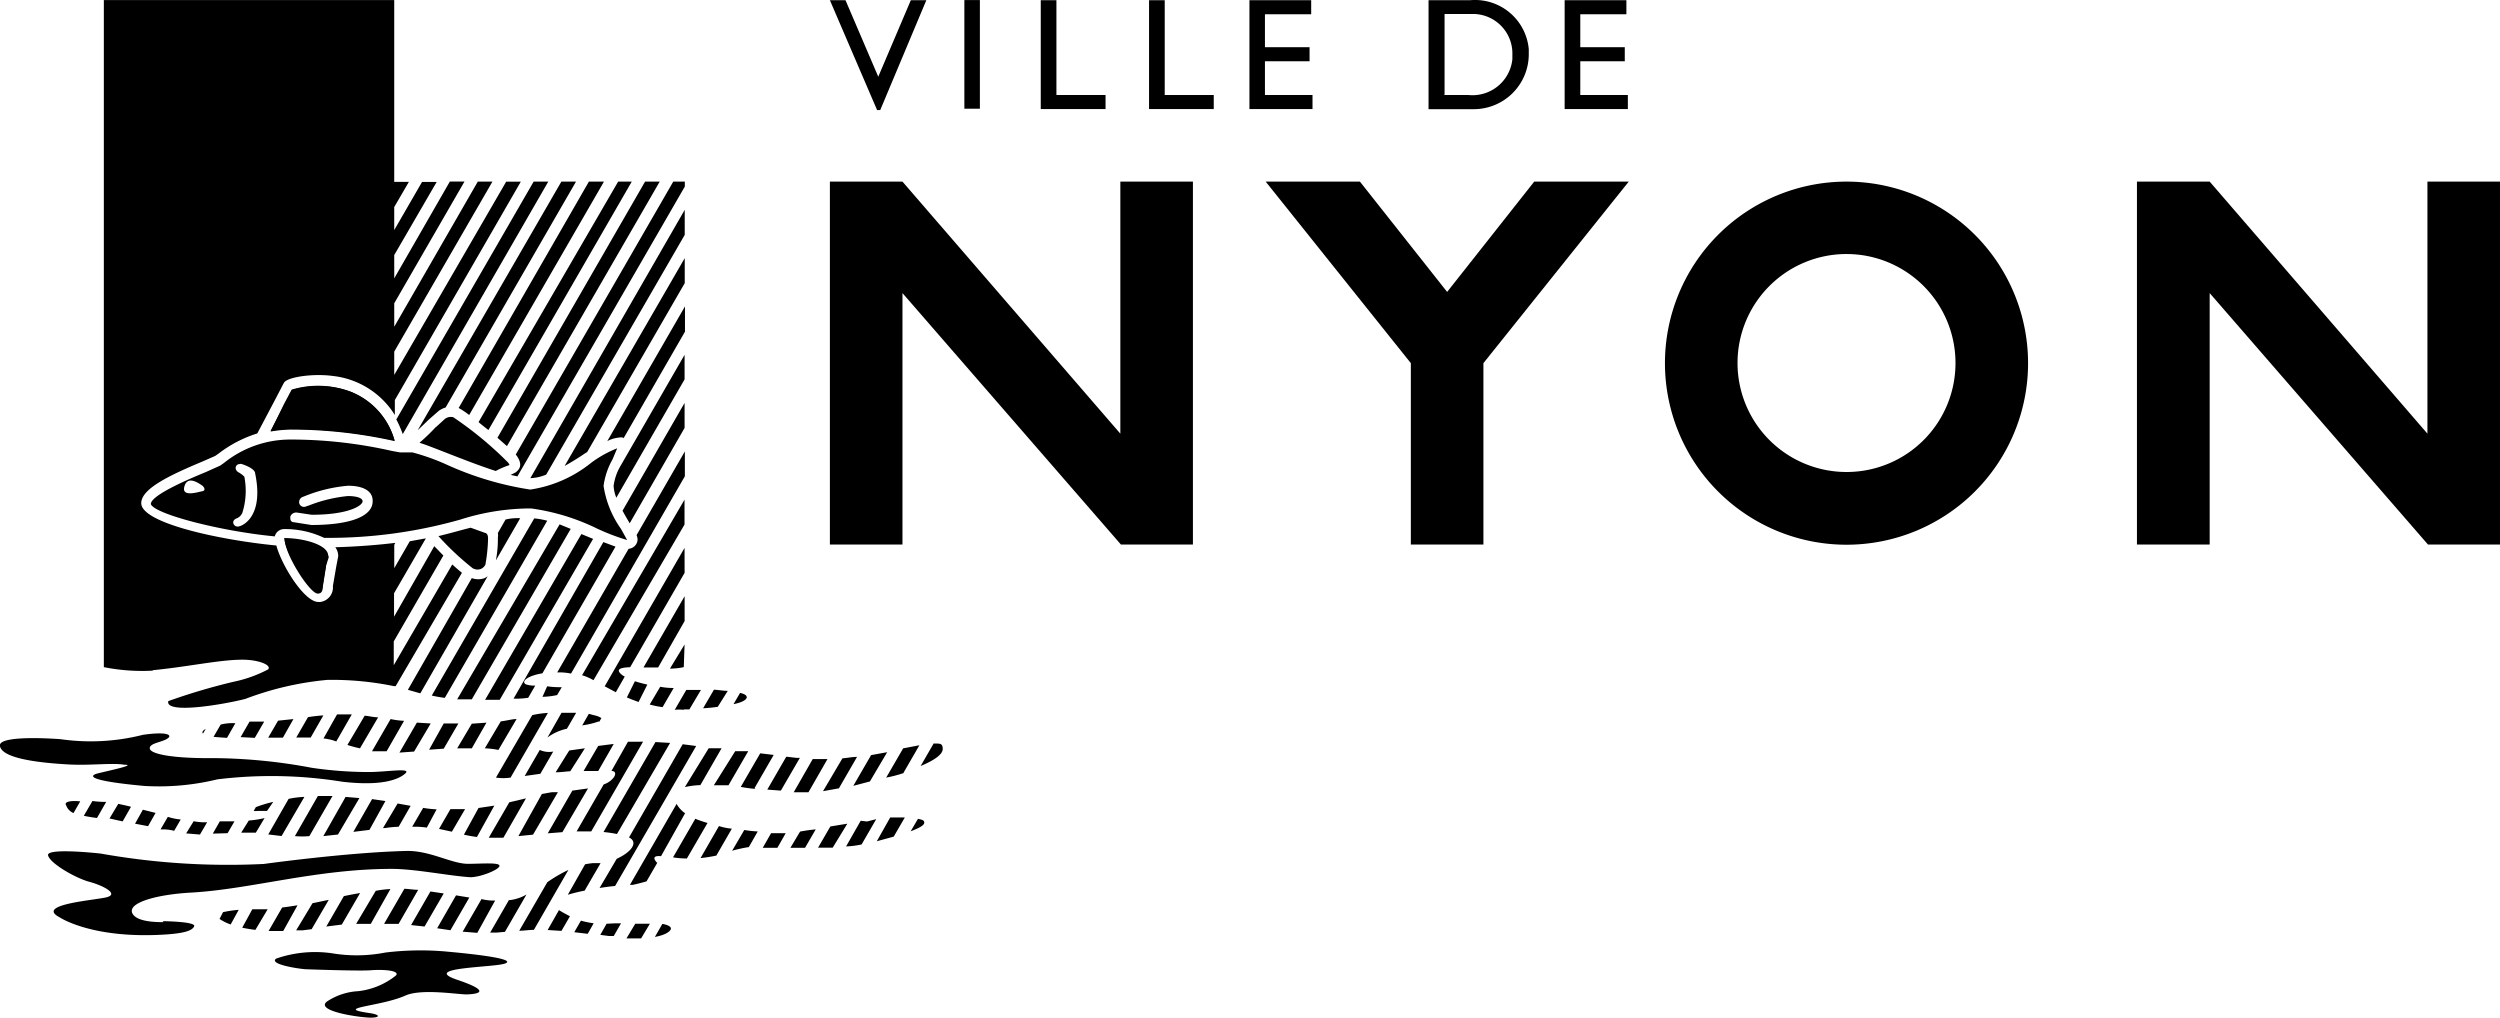
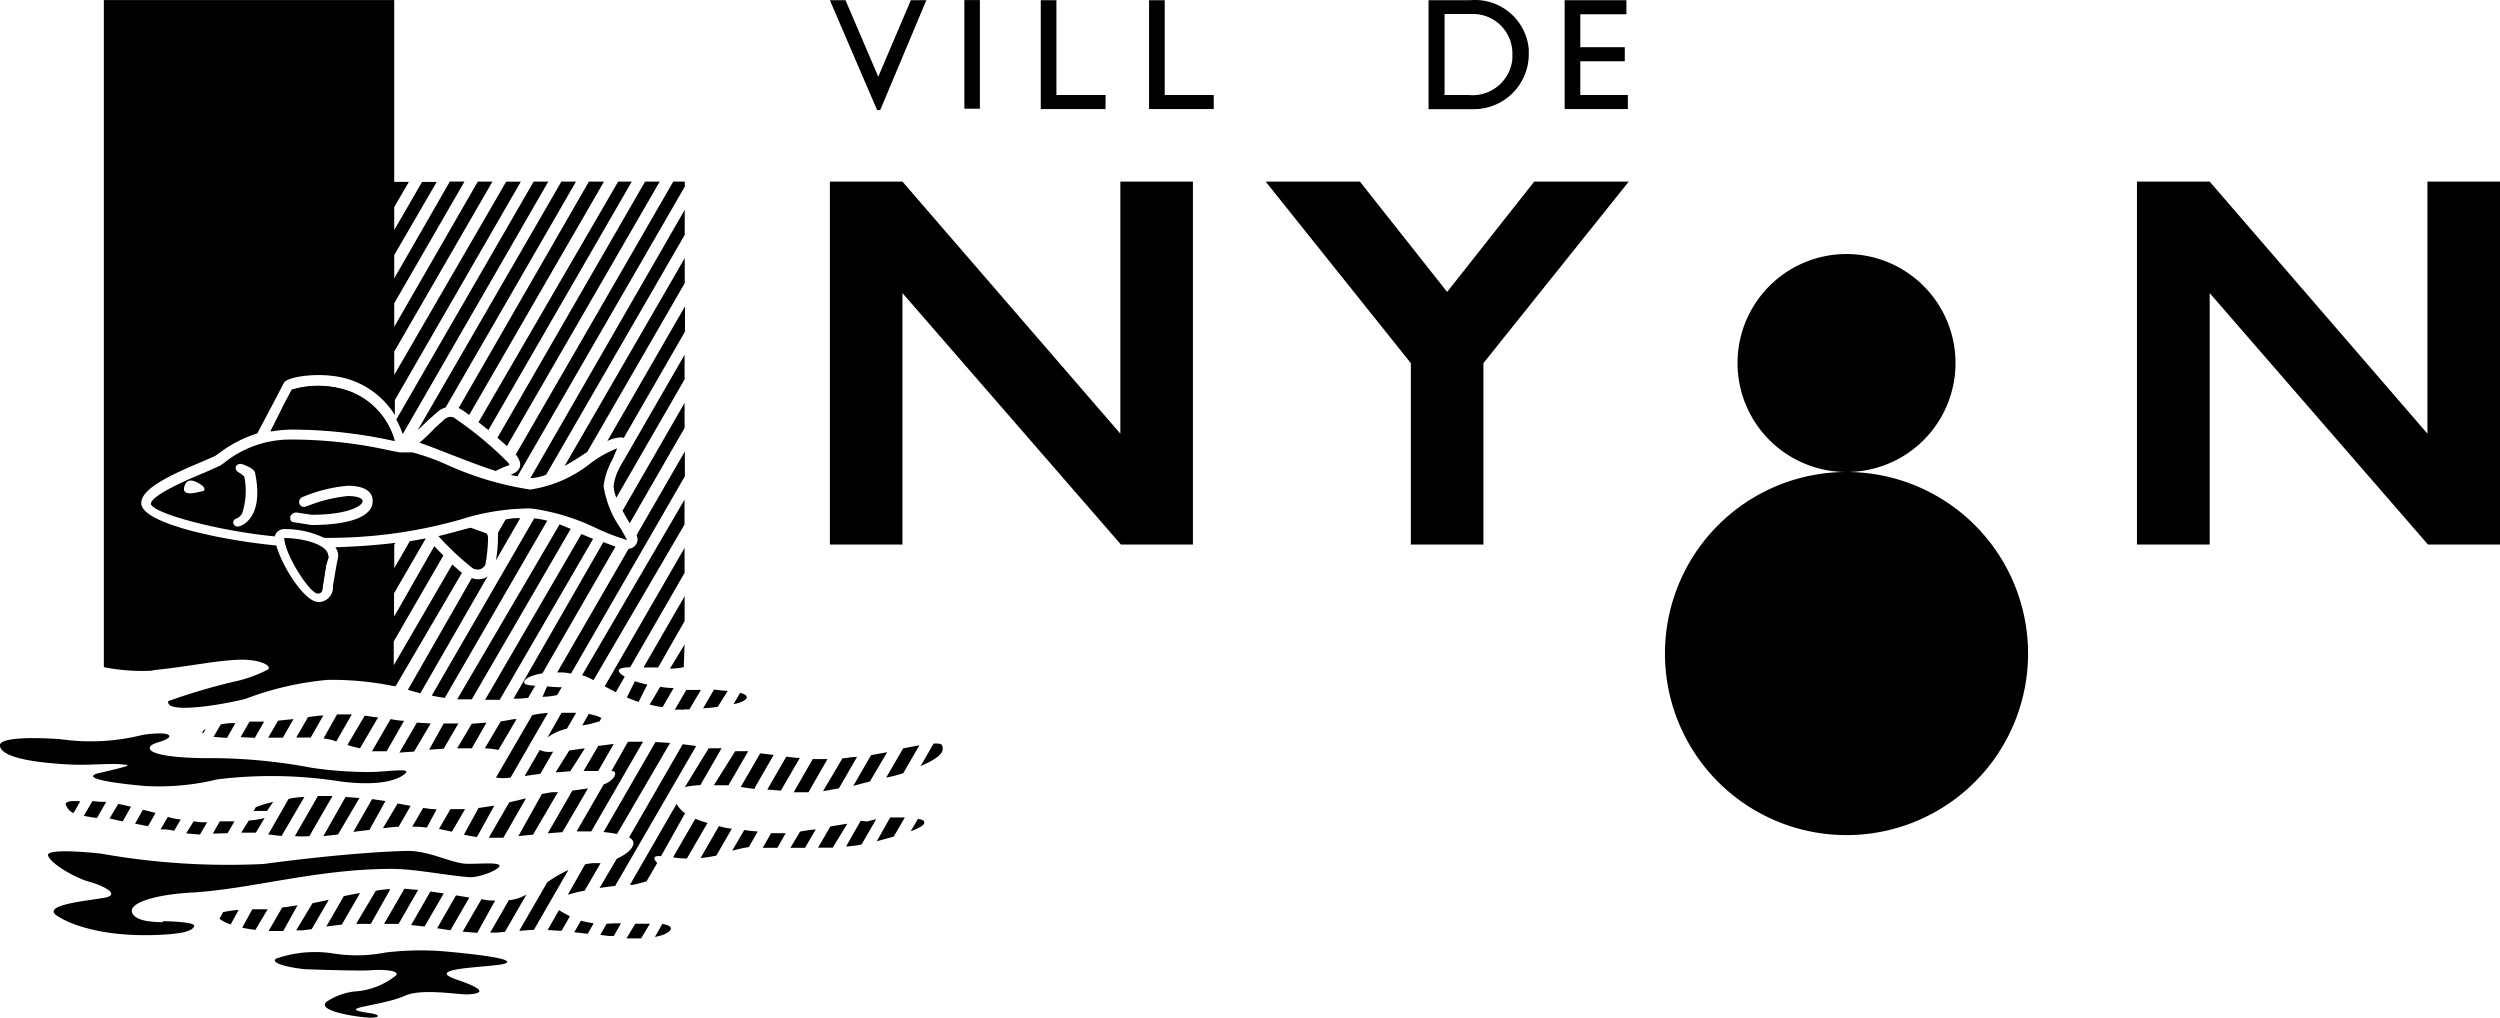
<svg xmlns="http://www.w3.org/2000/svg" id="nyon-ville" width="126.559" height="51.518" viewBox="0 0 126.559 51.518">
  <path id="Tracé_90" data-name="Tracé 90" d="M52.22,82.077l-.674-.1-.978,1.7.682.074Zm-2.7-.222a4.937,4.937,0,0,0-.741.089l-.993,1.674h.741Zm.415,1.763.993-1.726c-.237,0-.474-.044-.7-.052L49.2,83.617Zm-5.186.326h.326l.459-.059L46.4,82.4l-.822.17Zm3.237-1.888q-.407.067-.822.156l-.889,1.54.785-.1Zm6.837.378a2.282,2.282,0,0,1-.689-.074l-.956,1.652.741.059Zm.933-10.22a3.867,3.867,0,0,0,.741-.044l.356-.615a1.334,1.334,0,0,1-.482-.067c-.252-.148.111-.437.845-.555l3.7-6.413-.615-.23Zm-4.141-.156a6.46,6.46,0,0,0,.659.118l5.186-8.968a3.974,3.974,0,0,0-.659-.118Zm2.7.215h.741l4.726-8.146-.593-.244ZM55.568,60.371ZM53.516,82.284l-.674-.111-.956,1.666.674.1ZM52.9,72.25h.741l5.008-8.628-.563-.23Zm11.527,4.443a3.993,3.993,0,0,1,.785-.1l1.074-1.866h-.652Zm4.86.178.963-1.659h-.178l-.511-.059L68.6,76.819Zm-1.333-.126.97-1.681-.682-.081-.985,1.7a7.129,7.129,0,0,0,.741.1ZM65.895,76.6h.741l1-1.726h-.659Zm7.9-.193.874-1.481-.815.148-.9,1.555Zm-3.111.548h0l.963-1.681H70.9l-.963,1.681Zm1.541-.2.919-1.592c-.252,0-.511.059-.741.074L71.421,76.9ZM75.5,75.96l.8-1.385-.822.156-.859,1.481a6.4,6.4,0,0,0,.882-.23ZM43.59,77.441a6.336,6.336,0,0,0-.882.267L42.6,77.9a.972.972,0,0,0,.207,0h.467Zm14.912,4.7c.252-.074.541-.148.852-.207l.807-1.392h-.385a3.707,3.707,0,0,0-.4.059Zm3.452-7.746h-.407l-.837,1.481c.185,0,.252.119.119.326a1.074,1.074,0,0,1-.511.355l-1.37,2.377h.741l2.622-4.54Zm2.422-1.637h.281l.585-.985H64.5l-.585,1.007a2.407,2.407,0,0,1,.459,0ZM66.6,71.82c-.222,0-.459-.044-.7-.059l-.548.941a7.408,7.408,0,0,0,.741-.074Zm.956.311c0-.089-.119-.156-.333-.207l-.333.57c.37-.074.645-.193.674-.348Zm-14.594,1.34H52.22L51.479,74.8l.741-.052Zm11.453-5.184V67.029l-2.082,3.607h.741ZM51.561,73.472l-.7-.044-.882,1.518.741-.052Zm.3,4.347a5.632,5.632,0,0,1-.682-.074l-.556.955a4.149,4.149,0,0,1,.741.044Zm9.63-5.665c.185.081.385.156.593.23l.444-.881a6.07,6.07,0,0,1-.63-.17Zm-1.4,1.237.111-.193a1.09,1.09,0,0,0-.363-.141l-.274-.074-.333.585a4.17,4.17,0,0,0,.837-.2Zm4.319-11.249-5.186,8.887a2.846,2.846,0,0,1,.578.252l4.608-7.88ZM59.3,75.878h.741l.785-1.37-.785.1Zm5.111-11.294L60.369,71.59l.563.3.452-.792a.741.741,0,0,1-.252-.193c-.163-.2.1-.267.526-.281l2.756-4.777ZM48.9,73.16c-.237,0-.467-.067-.682-.081l-.874,1.481a6.2,6.2,0,0,0,.637.17Zm-.948,4.088-.7-.059-1.126,1.985.741-.081Zm-2.785-.059a4.63,4.63,0,0,0-.8.1l-1.03,1.8.674.081Zm.252,1.985,1.17-2.029h-.741l-1.163,2.029h0A4.047,4.047,0,0,0,45.42,79.174ZM41.967,79h.741l.444-.741a4.862,4.862,0,0,1-.8.126Zm7.3-1.6-.674-.1-.948,1.659.815-.1Zm-3.134-3.17a2.817,2.817,0,0,1,.5.1l.148.052.785-1.37H46.82Zm9.186,9.79,1.089-1.888a2.223,2.223,0,0,1-.83.281h-.059l-.948,1.644h.341ZM49.938,78.7l.607-1.059-.659-.118-.741,1.244h.1A5.424,5.424,0,0,1,49.938,78.7Zm.274-5.362a4.3,4.3,0,0,1-.682-.089l-.941,1.629h.741Zm4.652,2.873a2.482,2.482,0,0,0,.741,0l1.889-3.273a4.751,4.751,0,0,0-.793.111Zm9.549-6.739-.741,1.222h0a3.135,3.135,0,0,0,.7-.074Zm-6.9-23.432h-.741L49.82,58.082a5.48,5.48,0,0,1,.326.741Zm5.667,25.572-.533.9a4.848,4.848,0,0,0,.652.133l.563-.97A3.484,3.484,0,0,1,63.176,71.613Zm.5,2.844-.741-.044-2.63,4.555a6.866,6.866,0,0,1,.682.1ZM61.739,46.041H61.05L53.983,58.216c.156.133.326.267.5.4Zm-1.407,0h-.763L52.976,57.5a4.17,4.17,0,0,1,.533.355ZM57.472,74.182a2.534,2.534,0,0,1,.985-.444l.467-.807h-.741Zm6.941-15.671V57.245L61.272,62.7c.119.23.252.444.363.637ZM59.524,76.76l-.793.111-1.245,2.162.741-.059Zm3.63-30.719h-.741L54.939,59.008l.482.422ZM58,76.952h-.311l-.5.089L56,79.174l.741-.074Zm-3.7-2.222a4.374,4.374,0,0,1,.689.081l.919-1.563c-.222,0-.489.081-.8.118Zm2.919-2.607a4.039,4.039,0,0,0,.741-.089l.237-.4a4.447,4.447,0,0,1-.741-.044Zm-.9,4.007.793-.111.652-1.126a1.134,1.134,0,0,1-.682-.081Zm5.26-11.5-3.615,6.258a2.769,2.769,0,0,1,.7.059l5.763-9.99V59.7l-2.445,4.236a.659.659,0,0,1,.052.207A.489.489,0,0,1,61.569,64.629ZM56.383,77.263l-.844.2L54.5,79.255h.741ZM52.9,74.731h.741l.741-1.3-.741.052Zm1.882,2.9-.8.119L53.242,79.1a6.466,6.466,0,0,0,.659.118Zm-1.482.178h-.741l-.578,1,.652.141Zm4.585-1.866c.289,0,.533-.044.741-.052l.741-1.163-.793.111Zm3.437-16.907,3.111-5.4V52.358L60.5,59.178A1.593,1.593,0,0,1,61.08,59a.57.57,0,0,1,.222,0Zm-22.142,20,.7.059.363-.622h0a3.053,3.053,0,0,1-.682-.052Zm-.63-.089.356-.615a2.912,2.912,0,0,1-.652-.133l-.37.637a2.343,2.343,0,0,1,.682.067Zm1.482-4.962.141-.237c-.1.052-.17.111-.17.185h0ZM36.041,75.56c.622,0-.556.252-1.3.43-.578.141-.415.393,2.319.644a12.478,12.478,0,0,0,3.7-.333,22.523,22.523,0,0,1,6.312.118c2.059.244,2.9-.133,3.208-.422s-.874-.081-1.778-.067a19.8,19.8,0,0,1-2.963-.215,27.742,27.742,0,0,0-4.948-.489c-2.1.022-3.252-.207-3.252-.5s.741-.3.97-.555c.1-.133-.141-.289-1.311-.126a10.737,10.737,0,0,1-4.178.222s-3.163-.252-3.067.341,1.711.844,3.526.941c1.052.052,2.082-.081,2.7,0Zm2,7.969c-.326,0-1.326,0-1.57-.422-.319-.555,1.215-.978,2.963-1.074,3.03-.17,6.334-1.2,10.156-1.2,1.178,0,2.859.348,3.971.422.541,0,1.482-.392,1.482-.578s-.956-.1-1.593-.1c-.83,0-1.933-.681-3.126-.652-3.008.074-7.215.659-7.215.659a36.8,36.8,0,0,1-8.252-.526s-2.756-.311-2.667.089,1.378,1.148,2.089,1.34,1.585.644.8.8-3.511.37-2.3,1c0,0,1.674,1.133,5.482.859.741-.059,1.222-.163,1.326-.407s-1.6-.259-1.6-.259ZM33.1,77.6a.667.667,0,0,0,.378.407l.341-.592c-.415-.044-.741,0-.741.141Zm2.867.829.422-.741c-.222-.059-.437-.1-.644-.148l-.444.741ZM34,78.145c.237.052.474.089.667.111l.467-.815h-.119a4.756,4.756,0,0,1-.578-.044Zm2.593.4.659.126L37.634,78l-.644-.163Zm8.889-4.355.644-1.126a6.954,6.954,0,0,0-.778.089l-.593,1.029h.741Zm.363-7.406c.059,0,.252,0,.252-.311l.178-1.1.089-.415c0-.5-1.141-.866-2.222-.874.081.822,1.311,2.718,1.7,2.74Zm10.023-6.028-.259.133.341.074,8.475-14.671v-.252h-.585L55.865,59.86a.637.637,0,0,1,.1.133C56.161,60.319,56.131,60.556,55.865,60.756Zm-3.9-3.11a1.171,1.171,0,0,1,.348-.17l6.6-11.435h-.741L50.9,58.63l.563-.541Zm5.437,3.229,7.015-12.138V47.47L56.605,61.052h0A2.282,2.282,0,0,0,57.406,60.874ZM42.656,74.2l.474-.822H42.39l-.452.785ZM59.48,59.734l4.941-8.554V49.914L58.339,60.437c.37-.207.741-.437,1.052-.652ZM47.627,56.727a4.683,4.683,0,0,0-3.082-.141l-.393.741-.7,1.34a6.819,6.819,0,0,1,1.022-.1,24.157,24.157,0,0,1,5.26.585h0A3.74,3.74,0,0,0,47.6,56.727ZM44.079,74.19l.533-.941-.778.081-.5.859Zm-3.208,9.176a2.356,2.356,0,0,0,.563.281l.407-.741a5.683,5.683,0,0,0-.793.118Zm-3.385-12.59c1.815-.178,3.393-.533,4.548-.533.8,0,1.482.267,1.3.489a6.609,6.609,0,0,1-1.756.629,31.36,31.36,0,0,0-3.3.978c-.178.681,2.808.17,3.9-.111a15.665,15.665,0,0,1,4.156-.963,15.613,15.613,0,0,1,3.371.318h.081l3.356-5.739c-.141-.111-.311-.259-.489-.422l-2.963,5.1V69.317l2.511-4.347-.459-.474-2.037,3.57V66.88L51.316,64.1l-.815.148-.785,1.363V64.429l.052-.1c-.837.1-1.822.185-3.037.222a.74.74,0,0,1,.148.452l-.1.526-.17.985a.741.741,0,0,1-.637.807h-.1c-.7,0-1.845-1.822-2.126-2.859C41,64.2,36.908,63.348,36.908,62.318c0-.741,1.482-1.429,3.082-2.1l.659-.289.17-.118a6.283,6.283,0,0,1,1.963-1.022l.919-1.74.385-.741.044-.081c.17-.3,1.482-.481,2.474-.348a4.245,4.245,0,0,1,3.141,1.977V57.1l6.378-11.057h-.741l-5.667,9.783V54.646l4.971-8.605h-.741l-4.23,7.347V52.2l3.556-6.162h-.741l-2.815,4.9V49.758l2.148-3.7h-.741l-1.408,2.436V47.329l.741-1.274h-.741V36.85h-14.7V70.62a9.908,9.908,0,0,0,2.474.178Zm3.793,8.25.348-.6h-.741l-.356.622Zm27.091.741h.741l.422-.741h-.741Zm1.4,0h.741l.541-.933a7.553,7.553,0,0,0-.793.111Zm-4.808-1.481-1.133,1.963a4.447,4.447,0,0,0,.7.059l1.045-1.8a5.87,5.87,0,0,1-.607-.207Zm.259,2a7.483,7.483,0,0,0,.8-.126l.785-1.363a2.833,2.833,0,0,1-.652-.133Zm6.571-1.6-.622,1.074h.741l.741-1.215Zm-4.971,1.229a6.613,6.613,0,0,1,.844-.185l.452-.792a5.791,5.791,0,0,1-.682-.074Zm9.415-1.629-.378.644c.415-.156.689-.3.689-.437s-.126-.148-.311-.193Zm.793-3.814-.667,1.155c.667-.281,1.119-.578,1.119-.866s-.133-.274-.452-.274Zm-3.7,3.925-.741,1.3a4.642,4.642,0,0,0,.785-.1l.741-1.281-.467.118Zm.815,1.037L75,79.2l.563-.97h-.741ZM65,74.612l-.682-.089L61.6,79.241c.489.244.126.741-.622,1.081L60.109,81.8c.281-.044.548-.081.785-.1ZM57.48,83.928l.7.044.43-.741c-.17-.089-.356-.185-.556-.311Zm1.348.111.682.081.3-.533a4.735,4.735,0,0,1-.644-.133Zm-1.363-2.533-1.422,2.459c.237,0,.482-.044.741-.044l1.748-3.036a7.291,7.291,0,0,0-1.067.622Zm-12.645,1.17c-.289.044-.556.089-.778.111h0l-.689,1.192h.741Zm7.519,2.34a14.717,14.717,0,0,0-3.074.052,7.544,7.544,0,0,1-2.7.037,6.031,6.031,0,0,0-2.822.267c-.393.267.963.5,1.482.541,0,0,2.719.1,3.3.052s1.482,0,1.282.259a3.7,3.7,0,0,1-1.919.8,3.149,3.149,0,0,0-1.593.533c-.578.489,1.719.807,2.222.807s.511-.156-.089-.237c-1.822-.267.585-.318,1.852-.881.83-.37,2.711-.044,3.119-.059s1.4-.1-.5-.741,1.933-.615,2.445-.829-1.259-.444-3-.6Zm12.1-7a1.385,1.385,0,0,1-.43-.474l-2.363,4.1h.141s.333-.067.7-.178l.541-.933c-.23-.237-.193-.378.193-.341ZM42.019,83.81q.311.067.667.111l.622-1.044H42.53Zm19.453.541h.741l.444-.741h-.741Zm-1.007-.741-.319.563.444.059h.237l.37-.644h-.289Zm2.445.667c.5-.089.741-.252.8-.378s-.126-.23-.422-.281ZM41.249,74.2l.422-.741a2.5,2.5,0,0,0-.741.067l-.363.622C40.745,74.168,40.982,74.182,41.249,74.2ZM54.961,63.829a.563.563,0,0,1,0,.222,5.8,5.8,0,0,1-.1,1.163l1.23-2.133a2.579,2.579,0,0,0-.741.067Zm6-1.792,3.452-5.984V54.809l-3.267,5.665a2.688,2.688,0,0,0-.326.97,1.91,1.91,0,0,0,.141.607ZM53.642,66.11l-3.237,5.658.63.178,3.408-5.925a1.266,1.266,0,0,1-.17.1.963.963,0,0,1-.63-.007Z" transform="translate(-29.757 -36.847)" />
  <path id="Tracé_91" data-name="Tracé 91" d="M50.046,68.277a7.536,7.536,0,0,0-2.126.5l-.148.059a.281.281,0,0,0-.193.333.244.244,0,0,0,.3.17h0l.215-.074a7.336,7.336,0,0,1,1.948-.467c.281,0,.741.052.741.267s-.7.681-2.578.681l-.741-.111a.319.319,0,0,0-.341.207c0,.141,0,.259.17.281l.9.141c1.971,0,3.1-.437,3.1-1.2C51.313,68.566,50.853,68.277,50.046,68.277Zm4.445-2.962.444-.407a.489.489,0,0,1,.437-.1,18.154,18.154,0,0,1,2.793,2.311l.059.111a4.1,4.1,0,0,0-.7.3c-.785-.252-1.652-.592-2.378-.874s-1.17-.459-1.482-.555a10,10,0,0,0,.844-.815ZM46.8,64.152l.393-.741a4.683,4.683,0,0,1,3.082.141,3.7,3.7,0,0,1,2.133,2.466h0a24.157,24.157,0,0,0-5.26-.585,6.817,6.817,0,0,0-1.022.1ZM48.942,72.3l-.178,1.126c0,.311-.193.311-.252.311-.393,0-1.622-1.918-1.667-2.7,1.045,0,2.222.378,2.222.874Zm8.067-.052a.437.437,0,0,1-.578.237.2.2,0,0,1-.089-.044,14.17,14.17,0,0,1-1.719-1.614c.459-.111.859-.222,1.245-.326l.385-.1.741.267c.044,0,.141.059.141.274a8.142,8.142,0,0,1-.126,1.274Zm5.682-1.785a10.973,10.973,0,0,0-3.378-1.037,11.73,11.73,0,0,0-3.578.563,24.453,24.453,0,0,1-6.9.926,4.594,4.594,0,0,0-2.008-.444.489.489,0,0,0-.489.37c-2.793-.267-6.112-1.141-6.274-1.637,0-.467,2.089-1.333,2.771-1.614l.741-.333.2-.141a5.349,5.349,0,0,1,3.348-1.178,23.149,23.149,0,0,1,5.148.578l.415.074h.622a11.241,11.241,0,0,1,1.674.592,16.064,16.064,0,0,0,4.289,1.289,6.418,6.418,0,0,0,3.074-1.348,5.683,5.683,0,0,1,1.326-.741l-.237.563a3.7,3.7,0,0,0-.452,1.34,5.057,5.057,0,0,0,.882,2.177l.311.563A10.872,10.872,0,0,1,62.691,70.462ZM42.623,68.24c-.3-.207-.741-.422-.867.1s.682.259.911.215S42.719,68.284,42.623,68.24Zm1.963-1.059a.2.2,0,0,0-.215.126c-.037.1,0,.185.1.274h0a1.267,1.267,0,0,1,.326.237,3.7,3.7,0,0,1-.1,1.829.533.533,0,0,1-.267.274c-.23.081-.2.23-.185.274a.23.23,0,0,0,.3.133h0c.052,0,1.274-.378.8-2.674,0-.259-.659-.481-.741-.489Z" transform="translate(-32.428 -43.687)" />
  <path id="Tracé_92" data-name="Tracé 92" d="M75.089,30.784H71.444L60.384,18.053V30.784H56.71V12.41h3.674l11.03,12.76V12.41h3.674V30.784" transform="translate(-14.698 -3.216)" />
  <path id="Tracé_93" data-name="Tracé 93" d="M164.409,30.784h-3.645L149.712,18.053V30.784H146.03V12.41h3.682l11.023,12.76V12.41h3.674V30.784" transform="translate(-37.85 -3.216)" />
  <path id="Tracé_94" data-name="Tracé 94" d="M93.839,21.6,86.49,12.41h4.771l4.415,5.584,4.408-5.584h4.786L97.513,21.6v9.183H93.839V21.6" transform="translate(-22.417 -3.216)" />
  <path id="Tracé_95" data-name="Tracé 95" d="M59.258,5.572H59.1L56.71.01H57.5l1.659,3.873L60.807.01h.785L59.258,5.572" transform="translate(-14.698 0.001)" />
  <path id="Tracé_96" data-name="Tracé 96" d="M66.685,5.5H65.9V0h.785V5.5" transform="translate(-17.08 0.003)" />
  <path id="Tracé_97" data-name="Tracé 97" d="M71.913,4.809H74.4V5.52H71.12V.01h.793v4.8" transform="translate(-18.433 0.001)" />
  <path id="Tracé_98" data-name="Tracé 98" d="M79.313,4.809h2.482V5.52H78.52V.01h.793v4.8" transform="translate(-20.351 0.001)" />
-   <path id="Tracé_99" data-name="Tracé 99" d="M88.506.721H86.165V2.387h2.259V3.1H86.165V4.809h2.408V5.52H85.38V.01h3.126V.721" transform="translate(-22.129 0.001)" />
  <path id="Tracé_100" data-name="Tracé 100" d="M128.133,41.655h1.259a2.03,2.03,0,0,0,2.222-1.814v-.222a2,2,0,0,0-1.933-2.066h-1.5V41.64Zm-.793-4.8h2.141a2.733,2.733,0,0,1,2.963,2.481c0,.089,0,.185,0,.281a2.785,2.785,0,0,1-2.8,2.755H127.37V36.856" transform="translate(-55.052 -36.845)" />
  <path id="Tracé_101" data-name="Tracé 101" d="M110.046.721h-2.333V2.387h2.252V3.1h-2.252V4.809h2.408V5.52h-3.2V.01h3.126V.721" transform="translate(-27.713 0.001)" />
-   <path id="Tracé_102" data-name="Tracé 102" d="M152.723,63.96a5.517,5.517,0,1,1,5.519-5.517h0a5.511,5.511,0,0,1-5.474,5.517Zm0-14.7a9.191,9.191,0,1,0,9.193,9.191,9.192,9.192,0,0,0-9.193-9.191h0" transform="translate(-59.248 -40.066)" />
+   <path id="Tracé_102" data-name="Tracé 102" d="M152.723,63.96a5.517,5.517,0,1,1,5.519-5.517h0a5.511,5.511,0,0,1-5.474,5.517Za9.191,9.191,0,1,0,9.193,9.191,9.192,9.192,0,0,0-9.193-9.191h0" transform="translate(-59.248 -40.066)" />
</svg>